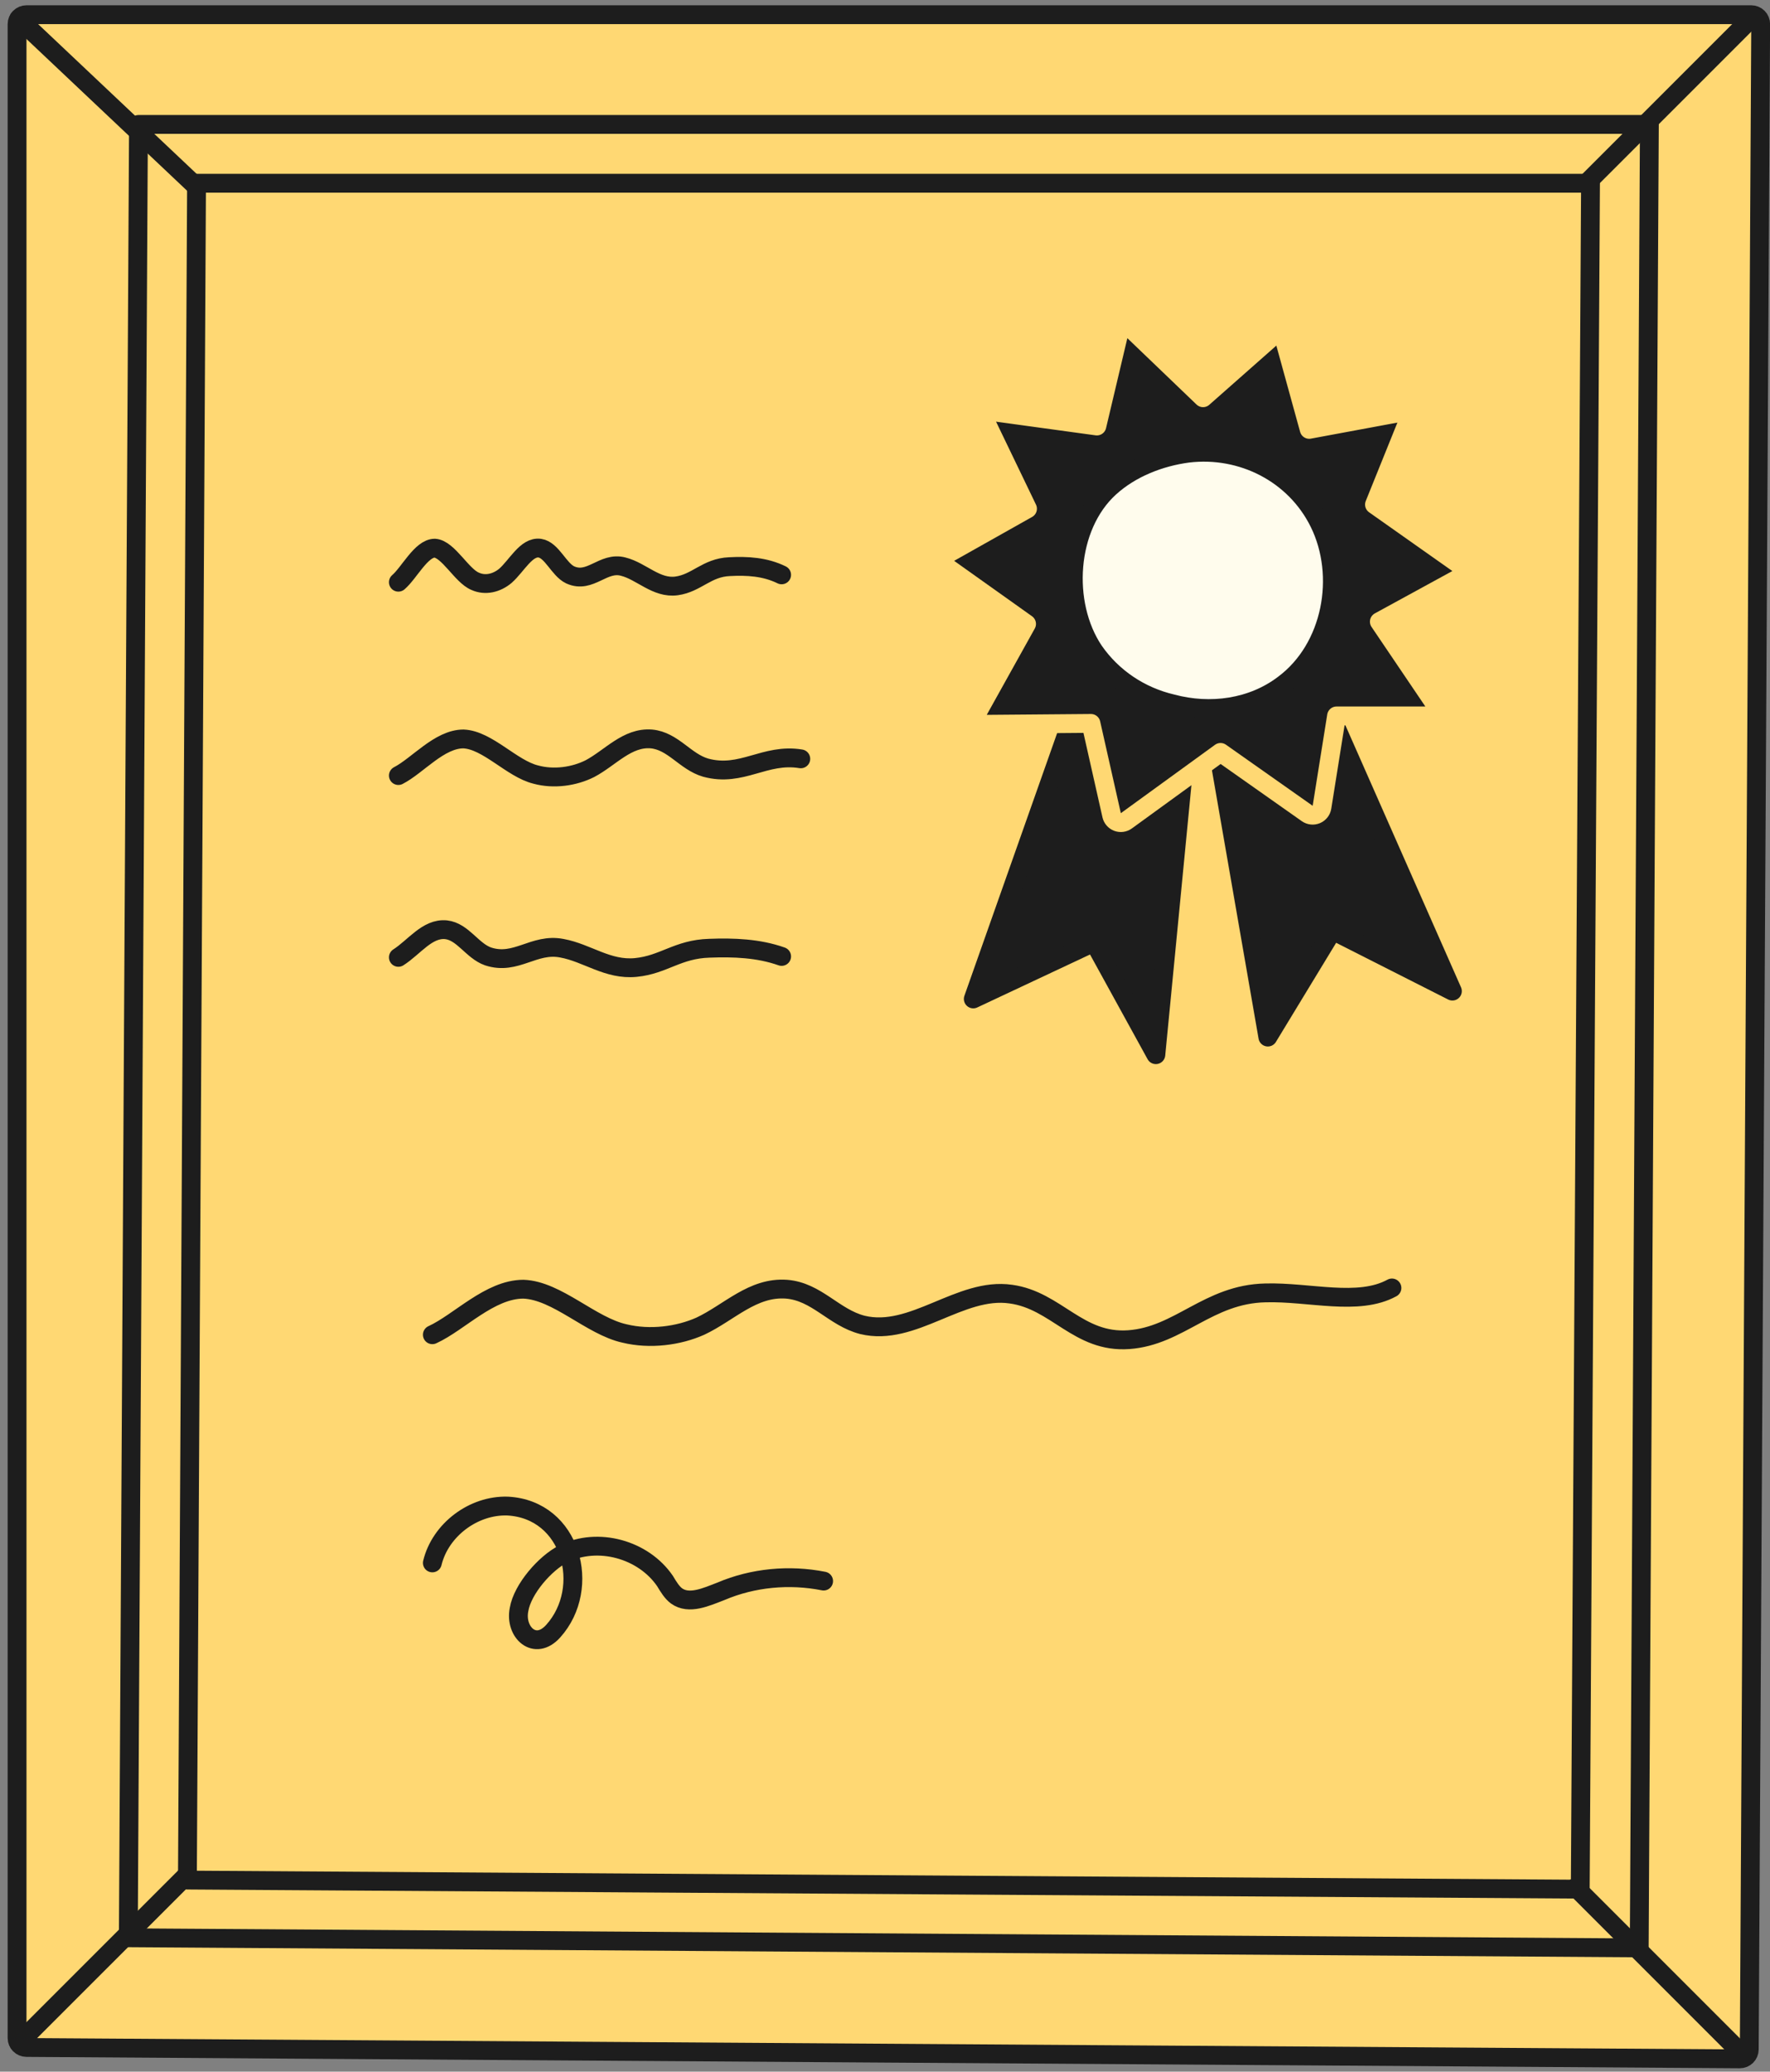
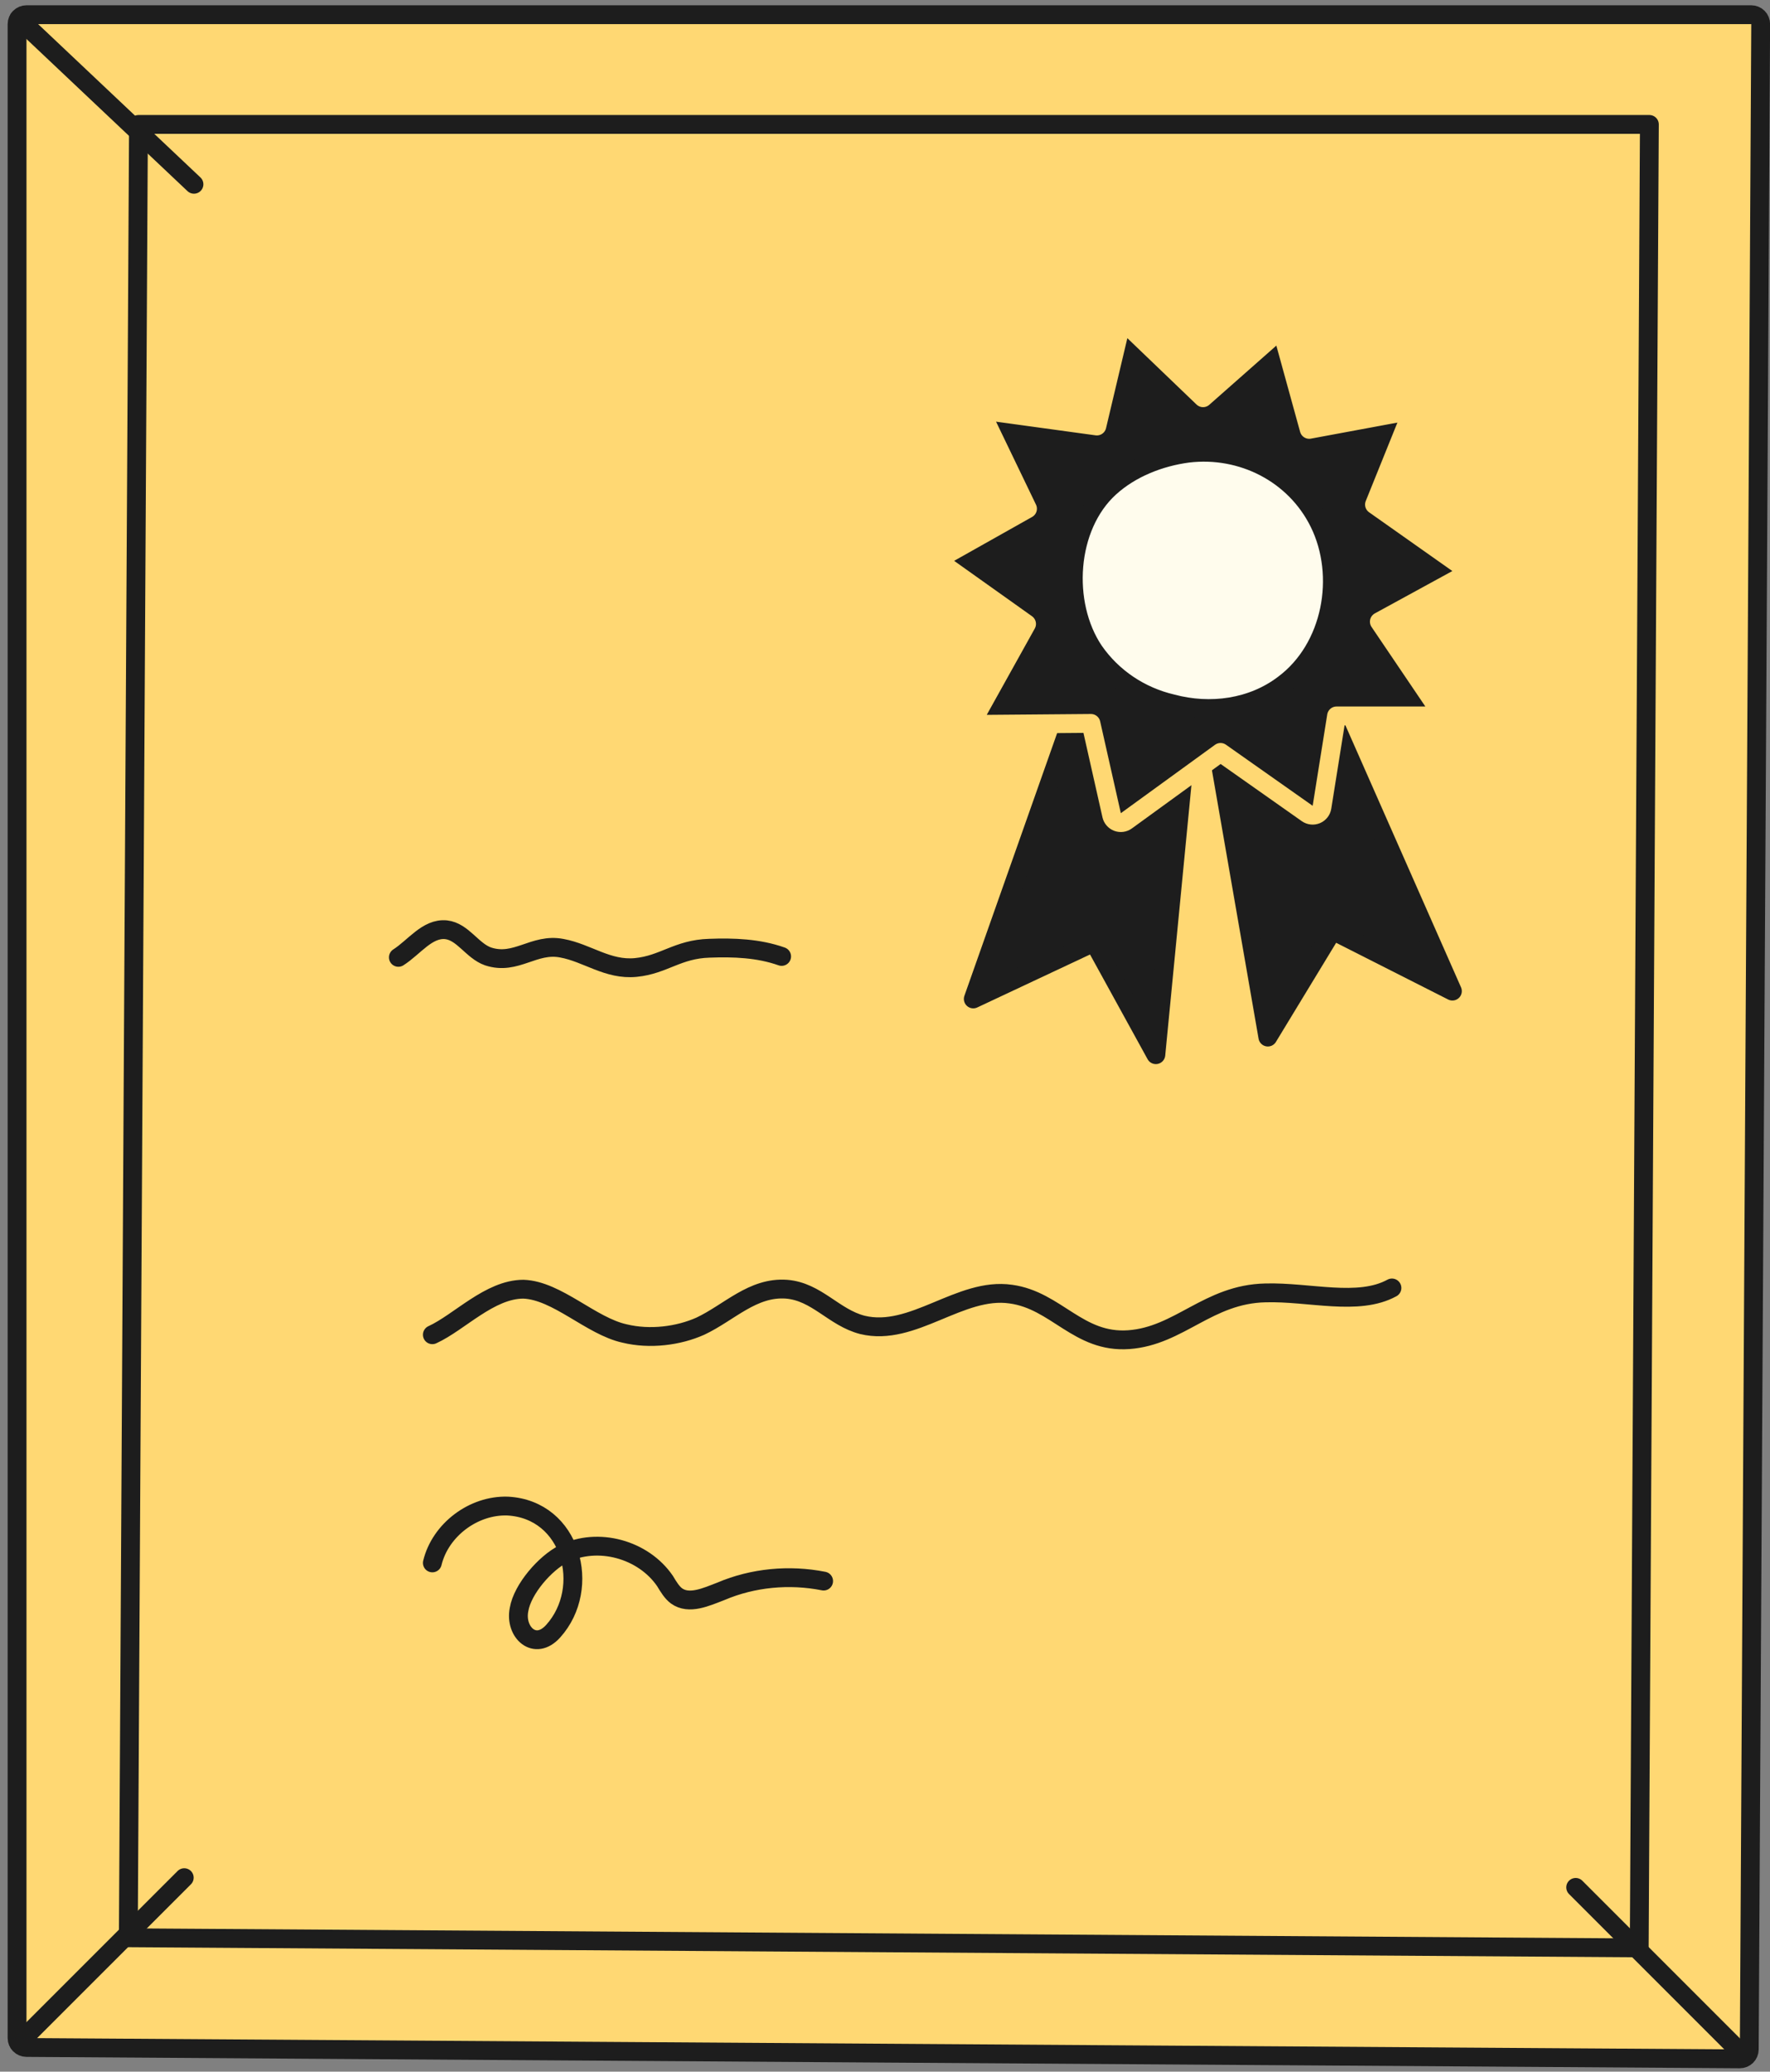
<svg xmlns="http://www.w3.org/2000/svg" width="94" height="110" viewBox="0 0 94 110" fill="none">
  <rect x="0" y="0" width="94" height="110" fill="#808080" stroke="none" />
  <path d="M92.396 109.319C92.529 109.32 92.656 109.268 92.751 109.174C92.845 109.081 92.898 108.954 92.899 108.822L93.505 1.283C93.506 1.15 93.454 1.022 93.36 0.928C93.266 0.833 93.138 0.78 93.005 0.78H1.406C1.13 0.78 0.906 1.004 0.906 1.28V108.215C0.906 108.49 1.128 108.713 1.403 108.715L92.396 109.319Z" fill="#FFD873" stroke="#1D1D1D" stroke-miterlimit="10" stroke-linecap="round" stroke-linejoin="round" />
  <path d="M87.055 103.427L6.815 102.89L7.355 6.607H87.594L87.055 103.427Z" stroke="#1D1D1D" stroke-miterlimit="10" stroke-linecap="round" stroke-linejoin="round" />
-   <path d="M9.953 99.827L10.438 9.729H84.468L83.923 100.309L9.953 99.827Z" fill="#FFD873" stroke="#1D1D1D" stroke-miterlimit="10" stroke-linecap="round" stroke-linejoin="round" />
  <path d="M1 1L10.301 9.785" stroke="#1D1D1D" stroke-miterlimit="10" stroke-linecap="round" stroke-linejoin="round" />
  <path d="M9.785 99.699L1 108.483" stroke="#1D1D1D" stroke-miterlimit="10" stroke-linecap="round" stroke-linejoin="round" />
  <path d="M83.68 100.215L92.464 109" stroke="#1D1D1D" stroke-miterlimit="10" stroke-linecap="round" stroke-linejoin="round" />
-   <path d="M92.98 1L84.195 9.785" stroke="#1D1D1D" stroke-miterlimit="10" stroke-linecap="round" stroke-linejoin="round" />
  <path d="M22.961 70.871C24.394 70.217 26.006 68.453 27.797 68.453C29.589 68.518 31.38 70.413 33.171 70.805C34.514 71.132 36.037 70.936 37.201 70.413C38.724 69.694 39.978 68.322 41.769 68.453C43.381 68.583 44.277 69.956 45.799 70.348C48.486 71.002 50.994 68.322 53.681 68.714C56.099 69.041 57.264 71.328 59.95 71.132C62.637 70.936 64.16 68.714 67.205 68.649C69.534 68.583 72.131 69.368 73.922 68.387" stroke="#1D1D1D" stroke-miterlimit="10" stroke-linecap="round" stroke-linejoin="round" />
-   <path d="M21.156 30.914C21.729 30.425 22.372 29.106 23.088 29.106C23.803 29.154 24.519 30.572 25.234 30.865C25.771 31.11 26.379 30.963 26.844 30.572C27.452 30.034 27.953 29.008 28.668 29.106C29.312 29.203 29.67 30.23 30.278 30.523C31.351 31.012 32.03 29.794 33.103 30.088C34.069 30.332 34.856 31.256 35.93 31.11C37.003 30.963 37.528 30.137 38.744 30.088C39.674 30.039 40.625 30.088 41.51 30.523" stroke="#1D1D1D" stroke-miterlimit="10" stroke-linecap="round" stroke-linejoin="round" />
-   <path d="M21.156 41.18C22.18 40.654 23.332 39.236 24.612 39.236C25.892 39.289 27.171 40.812 28.451 41.127C29.411 41.39 30.499 41.232 31.331 40.812C32.419 40.234 33.314 39.132 34.594 39.236C35.746 39.342 36.386 40.444 37.474 40.76C39.393 41.285 40.608 39.977 42.528 40.292" stroke="#1D1D1D" stroke-miterlimit="10" stroke-linecap="round" stroke-linejoin="round" />
  <path d="M21.156 50.833C22 50.295 22.695 49.269 23.688 49.367C24.582 49.465 25.078 50.491 25.922 50.784C27.411 51.273 28.353 50.056 29.843 50.349C31.183 50.593 32.276 51.517 33.766 51.371C35.255 51.224 35.984 50.398 37.672 50.349C38.963 50.3 40.282 50.349 41.51 50.784" stroke="#1D1D1D" stroke-miterlimit="10" stroke-linecap="round" stroke-linejoin="round" />
  <path d="M58.986 32.372L51.688 53.041L58.1 50.029L61.384 56.001L63.574 33.411L58.986 32.372Z" fill="#1D1D1D" stroke="#1D1D1D" stroke-miterlimit="10" stroke-linecap="round" stroke-linejoin="round" />
  <path d="M63.578 33.462L67.332 55.066L70.772 49.405L77.133 52.625L67.644 31.125L63.578 33.462Z" fill="#1D1D1D" stroke="#1D1D1D" stroke-miterlimit="10" stroke-linecap="round" stroke-linejoin="round" />
  <path d="M76.11 37.233L73.253 33.009L77.37 30.76C77.522 30.677 77.62 30.522 77.63 30.349C77.639 30.177 77.56 30.012 77.419 29.912L72.995 26.791L74.676 22.626C74.745 22.456 74.715 22.264 74.6 22.122C74.484 21.981 74.301 21.914 74.121 21.947L69.528 22.799L68.265 18.217C68.22 18.051 68.091 17.92 67.926 17.87C67.761 17.821 67.582 17.861 67.453 17.975L63.891 21.119L60.217 17.595C60.087 17.471 59.901 17.425 59.729 17.476C59.557 17.527 59.425 17.666 59.384 17.84L58.252 22.62L52.965 21.894C52.783 21.869 52.602 21.946 52.493 22.095C52.385 22.244 52.367 22.44 52.447 22.606L54.568 27.012L50.427 29.343C50.277 29.427 50.182 29.582 50.173 29.753C50.163 29.924 50.242 30.087 50.382 30.186L54.518 33.129L51.966 37.714C51.879 37.869 51.882 38.059 51.973 38.212C52.064 38.365 52.229 38.458 52.407 38.457L57.938 38.411L59.037 43.289C59.074 43.453 59.191 43.587 59.348 43.647C59.505 43.706 59.682 43.682 59.818 43.583L64.82 39.951L69.424 43.194C69.565 43.293 69.748 43.312 69.907 43.245C70.066 43.178 70.179 43.034 70.206 42.864L70.98 38.013H75.696C75.881 38.013 76.051 37.911 76.138 37.748C76.225 37.584 76.214 37.387 76.11 37.233Z" fill="#1D1D1D" stroke="#FFD873" stroke-miterlimit="10" stroke-linecap="round" stroke-linejoin="round" />
  <path d="M62.246 37.365C64.273 37.907 66.499 37.612 68.18 36.331C70.752 34.41 71.444 30.567 70.06 27.759C68.774 25.148 65.955 23.719 63.086 24.064C61.603 24.261 60.07 24.852 58.932 25.887C56.657 27.956 56.41 32.045 58.091 34.557C59.081 35.986 60.564 36.971 62.246 37.365Z" fill="#FFFCED" stroke="#1D1D1D" stroke-miterlimit="10" stroke-linecap="round" stroke-linejoin="round" />
  <path d="M22.961 82.986C23.385 81.236 25.142 79.908 26.959 79.968C30.352 80.149 31.442 84.313 29.383 86.606C28.413 87.693 27.323 86.667 27.565 85.46C27.747 84.374 28.959 82.986 29.928 82.503C31.745 81.598 34.168 82.261 35.319 83.951C35.501 84.253 35.683 84.555 35.925 84.736C36.592 85.219 37.5 84.796 38.288 84.494C39.984 83.77 41.923 83.589 43.74 83.951" stroke="#1D1D1D" stroke-miterlimit="10" stroke-linecap="round" stroke-linejoin="round" />
</svg>